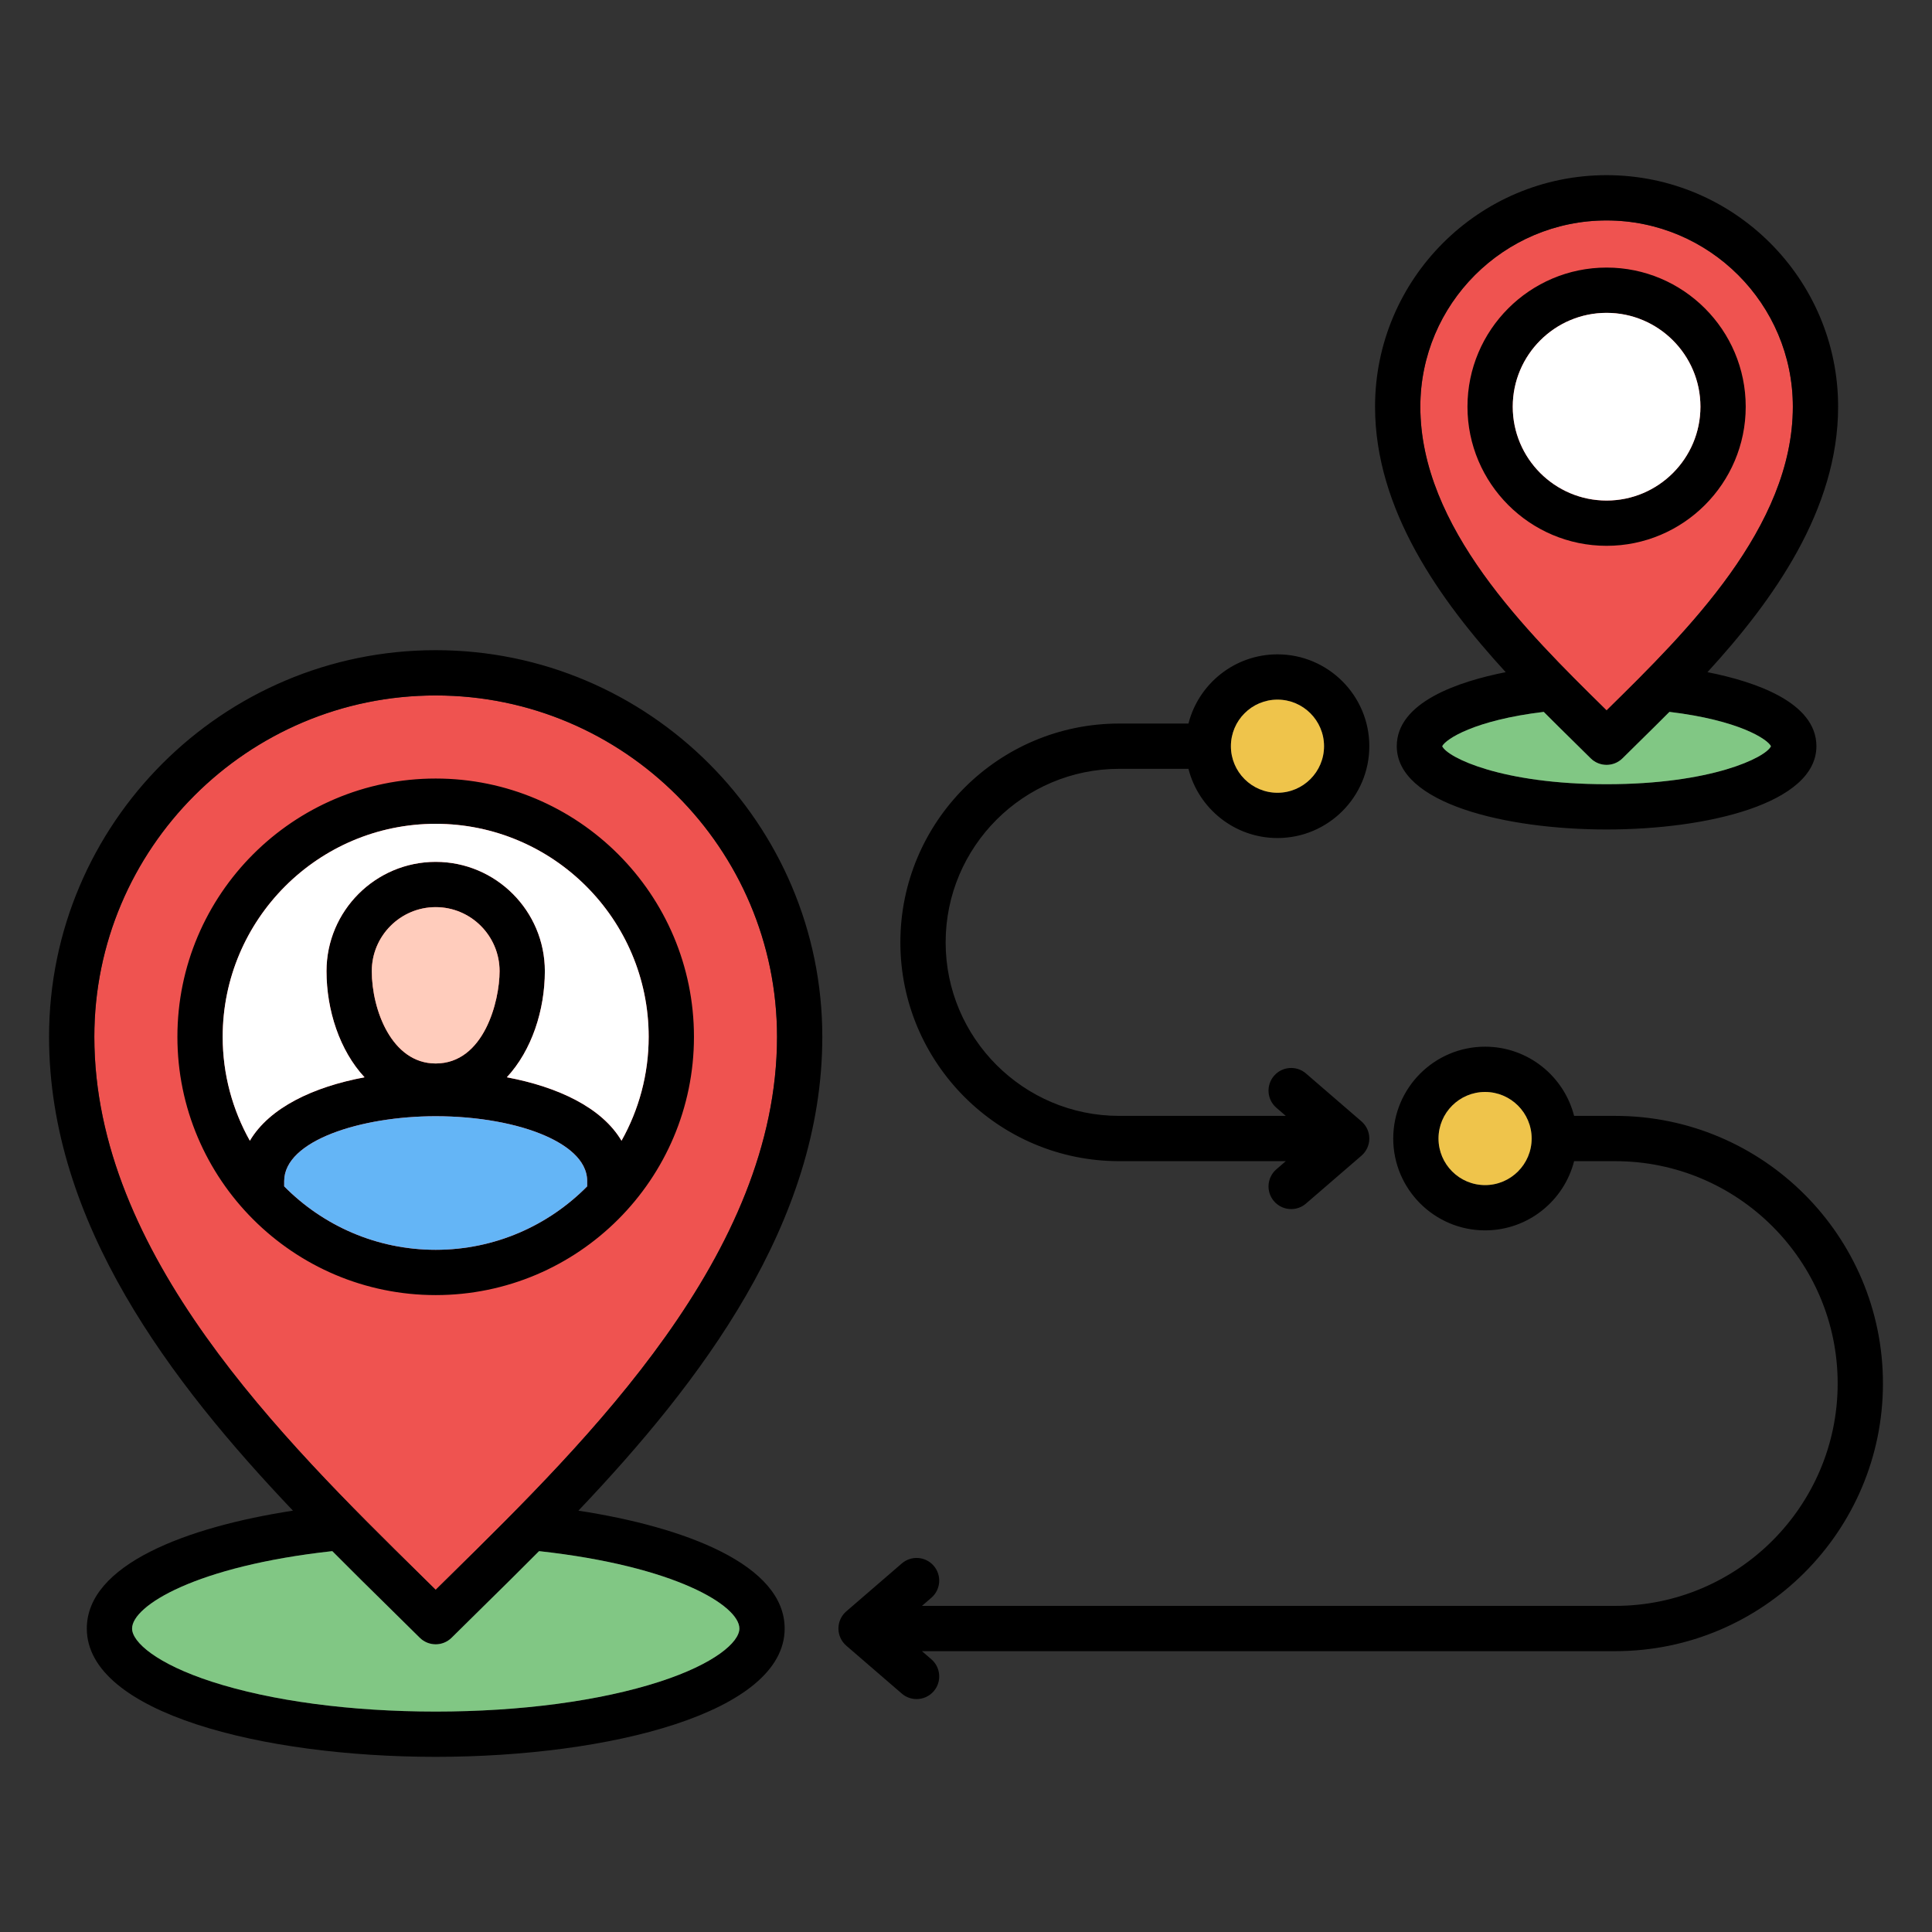
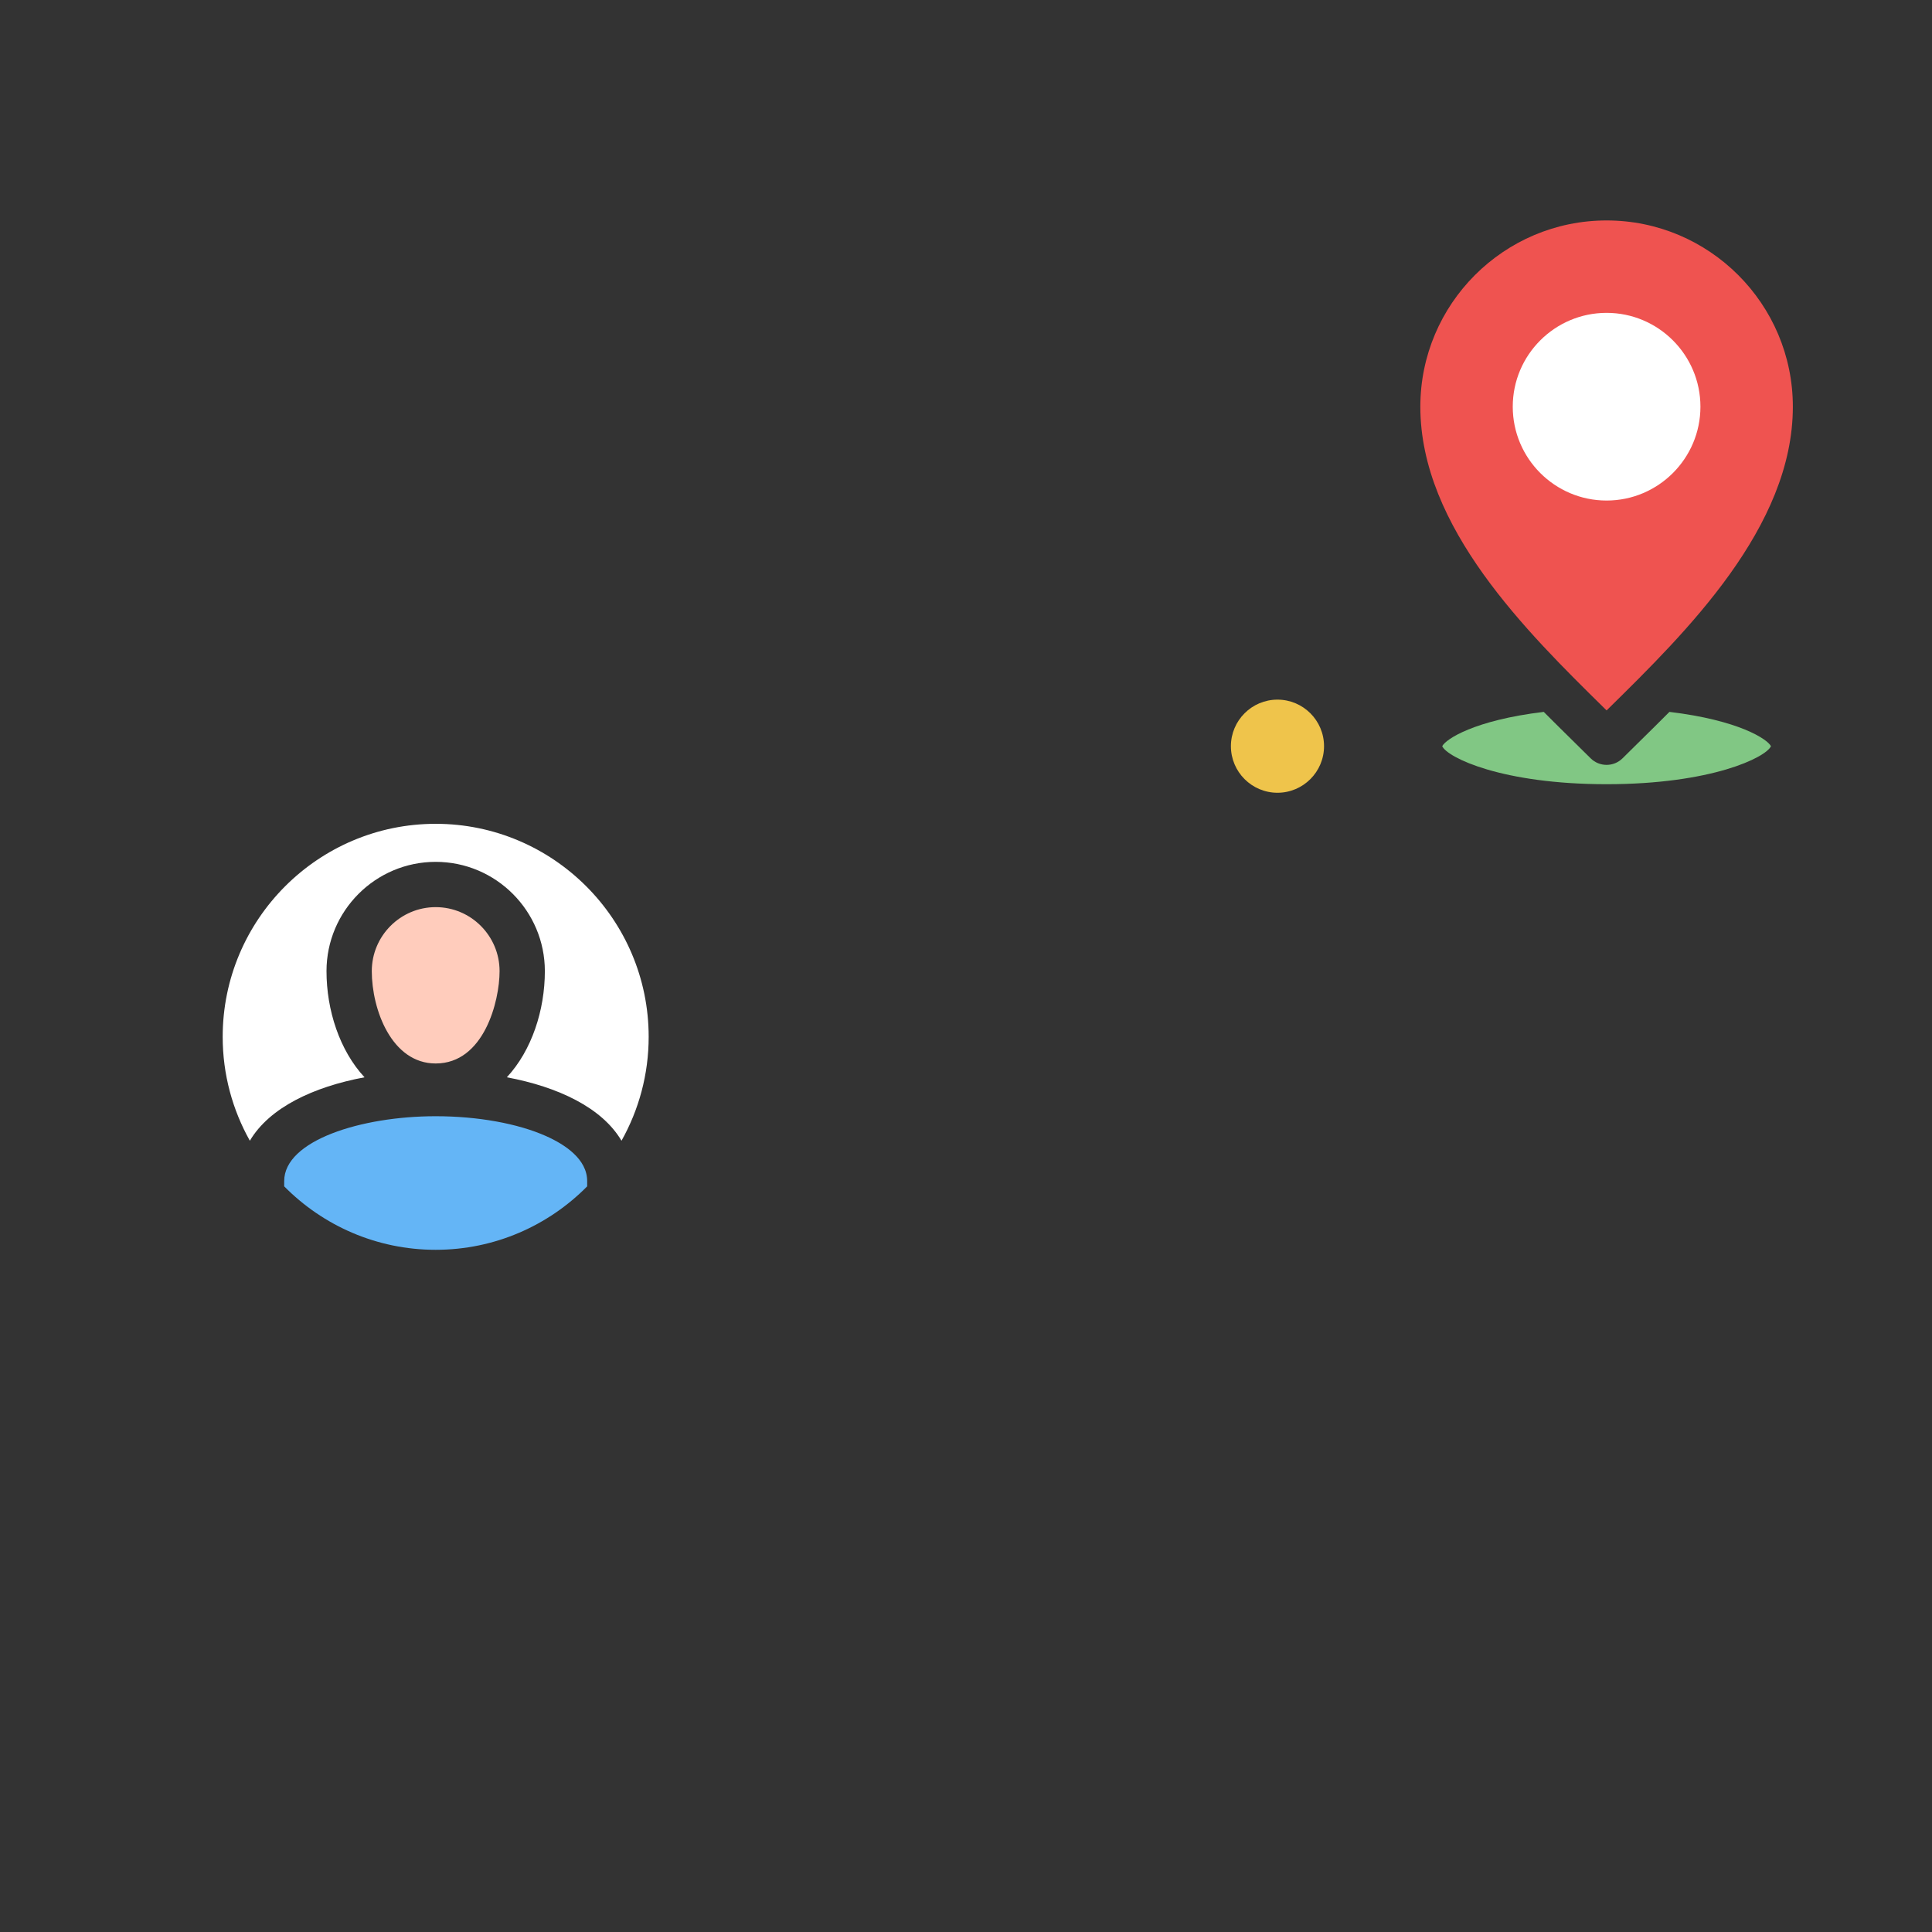
<svg xmlns="http://www.w3.org/2000/svg" id="Layer_1" viewBox="0 0 512 512" data-name="Layer 1">
  <rect x="0" y="0" width="512" height="512" fill="#333333" stroke="none" />
  <path d="m425.763 58.42c-27.217 0-49.359 22.143-49.359 49.359 0 31.932 28.232 59.705 48.847 79.984.172.168.343.336.513.504.17-.167.34-.334.511-.502 20.615-20.28 48.85-48.054 48.85-79.986 0-27.217-22.143-49.359-49.36-49.359z" fill="#ef5350" />
-   <path d="m115.461 184.304c-49.88 0-90.461 40.581-90.461 90.461 0 57.559 49.976 106.722 86.466 142.62 1.354 1.332 2.687 2.643 3.995 3.934 1.31-1.292 2.644-2.604 3.998-3.937 36.489-35.897 86.463-85.061 86.463-142.617 0-49.88-40.581-90.461-90.461-90.461z" fill="#ef5350" />
-   <path d="m115.461 172.304c-56.497 0-102.461 45.964-102.461 102.461 0 49.328 32.331 91.582 64.635 125.576-28.196 4.336-54.63 14.31-54.63 31.234 0 22.325 46.511 34.006 92.455 34.006s92.483-11.681 92.483-34.006c0-16.927-26.447-26.9-54.658-31.235 32.304-33.993 64.635-76.247 64.635-125.575 0-56.497-45.964-102.461-102.461-102.461zm0 12c49.88 0 90.461 40.581 90.461 90.461 0 57.557-49.974 106.72-86.463 142.617-1.354 1.333-2.688 2.645-3.998 3.937-1.309-1.291-2.642-2.602-3.995-3.934-36.49-35.898-86.466-85.062-86.466-142.62 0-49.88 40.581-90.461 90.461-90.461zm80.483 247.27c0 3.604-6.549 9.362-21.179 14.099-15.75 5.099-36.812 7.907-59.305 7.907s-43.547-2.808-59.29-7.907c-14.62-4.735-21.165-10.493-21.165-14.099 0-6.023 16.888-16.528 53.056-20.507 5.132 5.176 10.173 10.135 14.988 14.872 2.829 2.783 5.566 5.476 8.18 8.075 1.171 1.164 2.701 1.746 4.231 1.746s3.061-.582 4.231-1.746c2.614-2.601 5.353-5.294 8.183-8.079 4.814-4.736 9.854-9.695 14.984-14.869 36.188 3.978 53.085 14.483 53.085 20.507zm-12.038-156.809c0-37.741-30.704-68.446-68.445-68.446s-68.446 30.705-68.446 68.446 30.705 68.446 68.446 68.446 68.445-30.705 68.445-68.446zm-68.445-56.446c31.124 0 56.445 25.322 56.445 56.446 0 9.996-2.623 19.387-7.2 27.539-5.19-8.782-16.816-14.269-30.388-16.812 6.614-7.119 10.075-17.811 10.075-28.132 0-15.969-12.979-28.96-28.932-28.96s-28.933 12.991-28.933 28.96c0 10.321 3.461 21.013 10.076 28.132-13.573 2.543-25.199 8.029-30.389 16.812-4.577-8.152-7.2-17.543-7.2-27.539 0-31.125 25.321-56.446 56.446-56.446zm0 63.513c-11.68 0-16.933-14.31-16.933-24.472 0-9.352 7.596-16.96 16.933-16.96s16.932 7.608 16.932 16.96c0 7.984-4.139 24.472-16.932 24.472zm-40.148 32.563v-1.392c0-10.762 20.412-17.193 40.147-17.193 11.101 0 21.772 1.923 29.278 5.276 4.958 2.215 10.868 6.081 10.868 11.917v1.392c-10.241 10.373-24.453 16.816-40.146 16.816s-29.907-6.443-40.147-16.816zm294.845-116.646c0 15.165 28.823 22.072 55.604 22.072s55.605-6.907 55.605-22.072c0-11.657-16.293-17.13-28.869-19.617 17.411-18.994 34.624-43.055 34.624-70.353 0-33.833-27.526-61.359-61.36-61.359s-61.359 27.526-61.359 61.359c0 27.298 17.212 51.359 34.623 70.353-12.576 2.488-28.868 7.96-28.868 19.617zm99.166.005c-1.409 3.007-15.787 10.067-43.562 10.067s-42.151-7.06-43.561-10.067c.938-1.877 8.524-6.89 26.907-9.098 2.676 2.692 5.276 5.252 7.726 7.663 1.625 1.598 3.196 3.145 4.696 4.636 1.171 1.164 2.701 1.746 4.231 1.746s3.061-.582 4.231-1.746c1.499-1.492 3.07-3.037 4.694-4.635 2.451-2.411 5.052-4.972 7.729-7.665 18.383 2.208 25.97 7.221 26.907 9.098zm-43.561-139.334c27.218 0 49.36 22.143 49.36 49.359 0 31.933-28.234 59.707-48.85 79.986-.171.168-.341.335-.511.502-.17-.168-.341-.336-.513-.504-20.614-20.279-48.847-48.053-48.847-79.984 0-27.217 22.143-49.359 49.359-49.359zm36.869 49.359c0-20.33-16.539-36.869-36.869-36.869s-36.868 16.539-36.868 36.869 16.539 36.869 36.868 36.869 36.869-16.539 36.869-36.869zm-61.737 0c0-13.712 11.156-24.869 24.868-24.869s24.869 11.156 24.869 24.869-11.156 24.869-24.869 24.869-24.868-11.156-24.868-24.869zm27.165 187.943h-10.907c-2.679-10.529-12.239-18.34-23.59-18.34-13.421 0-24.34 10.919-24.34 24.34s10.919 24.34 24.34 24.34c11.351 0 20.91-7.811 23.59-18.34h10.907c32.5 0 58.94 26.428 58.94 58.912s-26.44 58.94-58.94 58.94h-183.734l2.499-2.157c2.508-2.166 2.786-5.954.621-8.463-2.165-2.508-5.954-2.787-8.463-.621l-14.711 12.699c-1.32 1.14-2.079 2.798-2.079 4.542s.759 3.402 2.079 4.542l14.711 12.699c1.134.979 2.529 1.458 3.918 1.458 1.684 0 3.358-.705 4.545-2.08 2.165-2.508 1.887-6.297-.621-8.462l-2.499-2.157h183.734c39.117 0 70.94-31.824 70.94-70.94s-31.823-70.912-70.94-70.912zm-34.498 18.34c-6.805 0-12.34-5.536-12.34-12.34s5.535-12.34 12.34-12.34 12.34 5.536 12.34 12.34-5.535 12.34-12.34 12.34zm-96.971-6.34h44.158l-2.499 2.157c-2.508 2.165-2.786 5.954-.621 8.462 1.187 1.375 2.86 2.08 4.545 2.08 1.389 0 2.784-.479 3.918-1.458l14.712-12.699c1.32-1.14 2.079-2.798 2.079-4.542s-.759-3.402-2.079-4.542l-14.712-12.699c-2.509-2.165-6.298-1.887-8.463.622s-1.887 6.297.621 8.462l2.499 2.157h-44.158c-25.357 0-45.986-20.629-45.986-45.987s20.629-45.986 45.986-45.986h18.362c2.679 10.529 12.239 18.339 23.59 18.339 13.421 0 24.34-10.918 24.34-24.339s-10.919-24.34-24.34-24.34c-11.351 0-20.91 7.811-23.59 18.34h-18.362c-31.974 0-57.986 26.012-57.986 57.986s26.013 57.987 57.986 57.987zm41.952-122.313c6.805 0 12.34 5.536 12.34 12.34s-5.535 12.339-12.34 12.339-12.34-5.536-12.34-12.339 5.535-12.34 12.34-12.34z" />
  <path d="m115.461 218.319c-31.125 0-56.446 25.322-56.446 56.446 0 9.996 2.623 19.387 7.2 27.539 5.19-8.782 16.816-14.269 30.389-16.812-6.615-7.119-10.076-17.812-10.076-28.132 0-15.969 12.979-28.96 28.933-28.96s28.932 12.991 28.932 28.96c0 10.321-3.461 21.013-10.075 28.132 13.573 2.543 25.198 8.029 30.388 16.812 4.577-8.152 7.2-17.543 7.2-27.539 0-31.125-25.321-56.446-56.445-56.446z" fill="#fff" />
  <path d="m144.739 301.086c-7.506-3.354-18.178-5.276-29.278-5.276-19.735 0-40.147 6.431-40.147 17.193v1.392c10.241 10.373 24.454 16.816 40.147 16.816s29.906-6.443 40.146-16.816v-1.392c0-5.836-5.91-9.702-10.868-11.917z" fill="#64b5f6" />
  <path d="m434.688 196.32c-1.624 1.598-3.195 3.143-4.694 4.635-1.171 1.164-2.701 1.746-4.231 1.746s-3.061-.582-4.231-1.746c-1.5-1.492-3.071-3.038-4.696-4.636-2.45-2.41-5.05-4.97-7.726-7.663-18.383 2.208-25.969 7.221-26.907 9.098 1.409 3.007 15.786 10.067 43.561 10.067s42.152-7.06 43.562-10.067c-.938-1.877-8.524-6.89-26.907-9.098-2.677 2.693-5.278 5.254-7.729 7.665z" fill="#81c784" />
  <path d="m132.393 257.361c0-9.352-7.596-16.96-16.932-16.96s-16.933 7.608-16.933 16.96c0 10.162 5.253 24.472 16.933 24.472 12.793 0 16.932-16.487 16.932-24.472z" fill="#ffccbc" />
-   <path d="m393.562 289.382c-6.805 0-12.34 5.536-12.34 12.34s5.535 12.34 12.34 12.34 12.34-5.536 12.34-12.34-5.535-12.34-12.34-12.34z" fill="#efc44b" />
  <path d="m450.632 107.779c0-13.712-11.156-24.869-24.869-24.869s-24.868 11.156-24.868 24.869 11.156 24.869 24.868 24.869 24.869-11.156 24.869-24.869z" fill="#fff" />
-   <path d="m127.875 425.936c-2.83 2.784-5.568 5.478-8.183 8.079-1.171 1.164-2.701 1.746-4.231 1.746s-3.061-.582-4.231-1.746c-2.613-2.6-5.351-5.292-8.18-8.075-4.815-4.737-9.856-9.697-14.988-14.872-36.168 3.979-53.056 14.483-53.056 20.507 0 3.605 6.545 9.363 21.165 14.099 15.743 5.099 36.799 7.907 59.29 7.907s43.555-2.808 59.305-7.907c14.63-4.737 21.179-10.494 21.179-14.099 0-6.024-16.897-16.53-53.085-20.507-5.13 5.174-10.17 10.133-14.984 14.869z" fill="#81c784" />
  <path d="m338.543 210.089c6.805 0 12.34-5.536 12.34-12.339s-5.535-12.34-12.34-12.34-12.34 5.536-12.34 12.34 5.535 12.339 12.34 12.339z" fill="#efc44b" />
</svg>